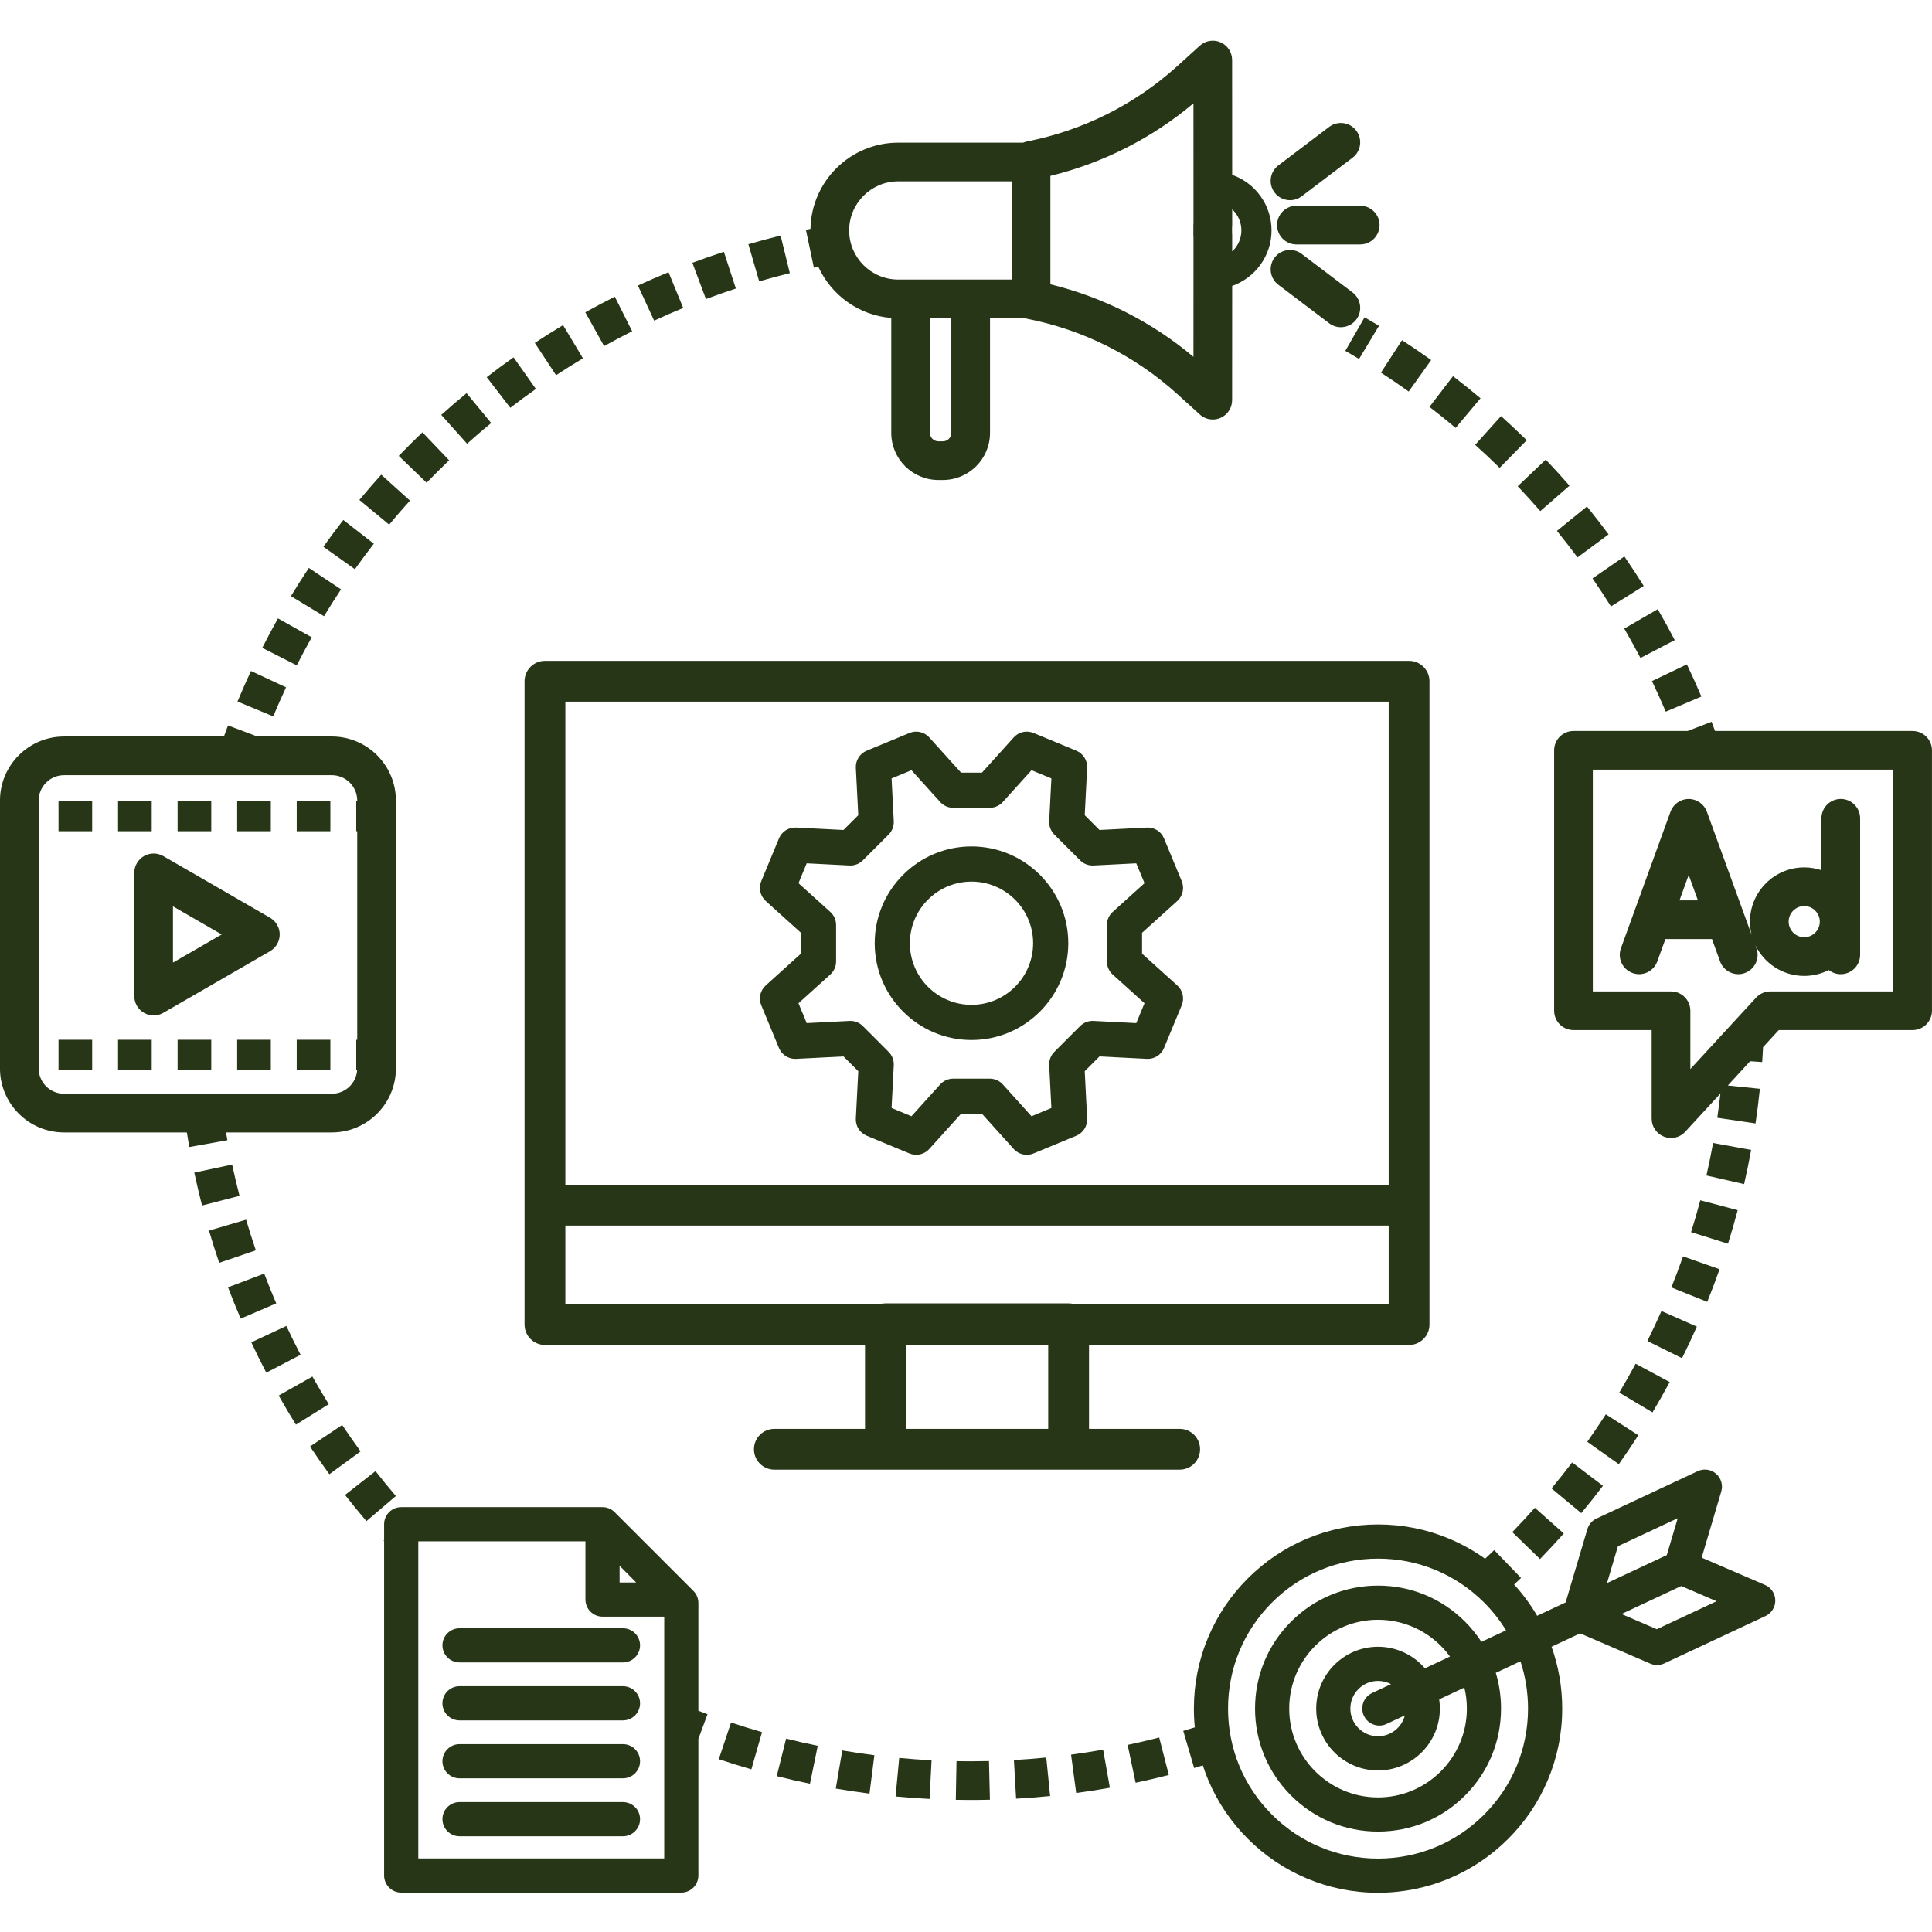
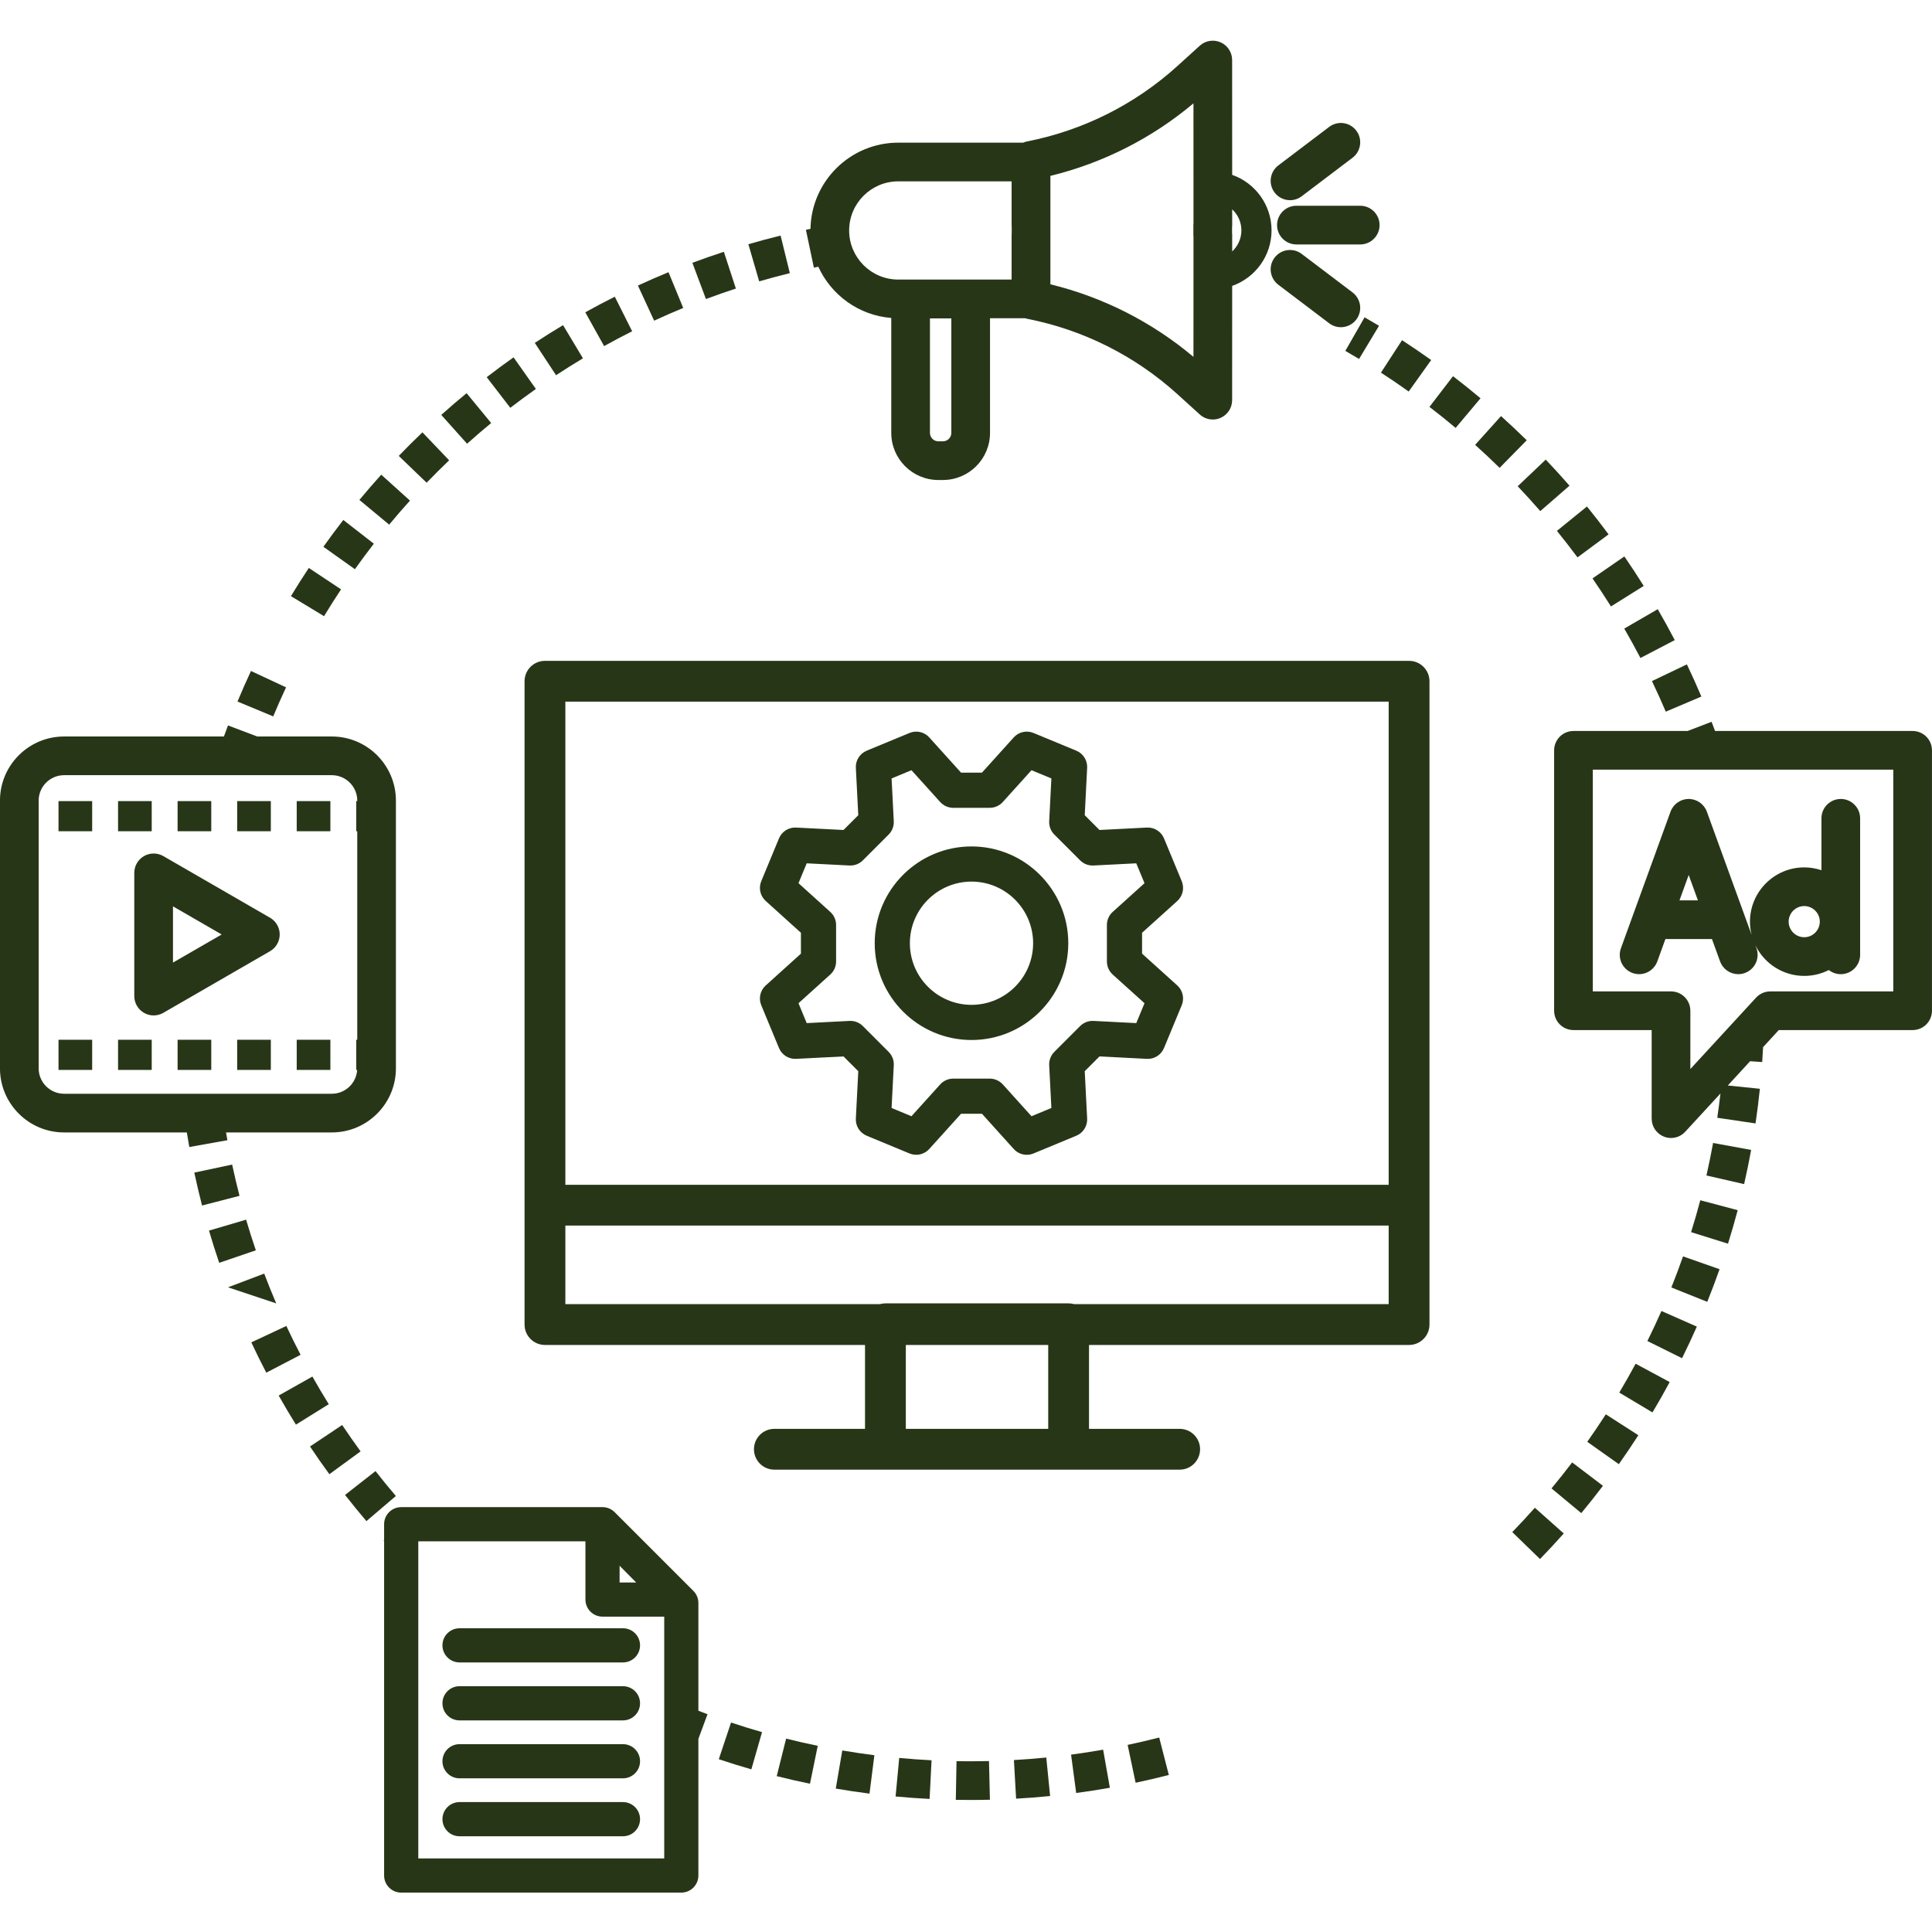
<svg xmlns="http://www.w3.org/2000/svg" width="400" zoomAndPan="magnify" viewBox="0 0 300 300" height="400" preserveAspectRatio="xMidYMid meet" version="1.0">
  <defs>
    <clipPath id="2ceddf6cb0">
      <path d="M 125 6.086 L 198 6.086 L 198 75 L 125 75 Z M 125 6.086 " clip-rule="nonzero" />
    </clipPath>
  </defs>
  <path fill="#283618" d="M 198.301 34.953 C 198.301 36.609 199.645 37.957 201.305 37.957 L 211.215 37.957 C 212.871 37.957 214.219 36.609 214.219 34.953 C 214.219 33.293 212.871 31.949 211.215 31.949 L 201.305 31.949 C 199.645 31.949 198.301 33.293 198.301 34.953 Z M 198.301 34.953 " fill-opacity="1" fill-rule="nonzero" />
  <path fill="#283618" d="M 200.312 31.086 C 200.945 31.086 201.582 30.887 202.125 30.477 L 210.023 24.492 C 211.344 23.492 211.605 21.605 210.602 20.285 C 209.602 18.961 207.719 18.703 206.395 19.703 L 198.496 25.688 C 197.176 26.691 196.914 28.574 197.918 29.898 C 198.508 30.676 199.406 31.086 200.312 31.086 Z M 200.312 31.086 " fill-opacity="1" fill-rule="nonzero" />
  <path fill="#283618" d="M 210.023 45.41 L 202.125 39.426 C 200.805 38.426 198.918 38.684 197.918 40.008 C 196.914 41.328 197.176 43.215 198.496 44.215 L 206.395 50.199 C 206.938 50.609 207.574 50.809 208.207 50.809 C 209.113 50.809 210.012 50.398 210.605 49.621 C 211.605 48.297 211.344 46.414 210.023 45.41 Z M 210.023 45.41 " fill-opacity="1" fill-rule="nonzero" />
  <path fill="#283618" d="M 296.992 113.508 L 266.312 113.508 C 266.133 113.031 265.953 112.551 265.773 112.078 L 262.047 113.508 L 244.328 113.508 C 242.668 113.508 241.324 114.852 241.324 116.512 L 241.324 156.949 C 241.324 158.605 242.668 159.949 244.328 159.949 L 256.469 159.949 L 256.469 173.703 C 256.469 174.938 257.23 176.051 258.383 176.5 C 258.738 176.637 259.109 176.707 259.473 176.707 C 260.297 176.707 261.105 176.367 261.684 175.734 L 267.152 169.797 C 267.004 171.055 266.84 172.316 266.656 173.566 L 272.598 174.445 C 272.863 172.668 273.09 170.859 273.273 169.066 L 268.293 168.555 L 271.758 164.785 L 273.633 164.914 C 273.684 164.148 273.73 163.371 273.77 162.602 L 276.207 159.949 L 296.992 159.949 C 298.648 159.949 299.996 158.605 299.996 156.945 L 299.996 116.512 C 299.996 114.852 298.648 113.508 296.992 113.508 Z M 293.988 153.945 L 274.891 153.945 C 274.051 153.945 273.25 154.297 272.68 154.914 L 262.477 166 L 262.477 156.949 C 262.477 155.289 261.133 153.945 259.473 153.945 L 247.332 153.945 L 247.332 119.516 L 293.988 119.516 Z M 293.988 153.945 " fill-opacity="1" fill-rule="nonzero" />
  <path fill="#283618" d="M 253.496 151.086 C 255.055 151.652 256.777 150.848 257.344 149.289 L 258.605 145.816 L 265.832 145.816 L 267.094 149.289 C 267.539 150.512 268.691 151.27 269.918 151.27 C 270.258 151.27 270.605 151.211 270.941 151.086 C 272.504 150.52 273.309 148.797 272.742 147.238 L 272.57 146.77 C 273.934 149.59 276.824 151.539 280.16 151.539 C 281.535 151.539 282.832 151.207 283.977 150.625 C 284.488 151.027 285.133 151.27 285.836 151.27 C 287.492 151.27 288.84 149.922 288.84 148.266 L 288.84 127.066 C 288.84 125.41 287.492 124.062 285.836 124.062 C 284.176 124.062 282.832 125.41 282.832 127.066 L 282.832 135.125 C 281.992 134.844 281.094 134.688 280.16 134.688 C 275.516 134.688 271.734 138.469 271.734 143.113 C 271.734 143.824 271.824 144.512 271.992 145.172 L 265.043 126.043 C 264.613 124.855 263.484 124.062 262.219 124.062 C 260.957 124.062 259.828 124.855 259.395 126.043 L 251.699 147.238 C 251.129 148.797 251.938 150.52 253.496 151.086 Z M 280.16 140.695 C 281.492 140.695 282.578 141.781 282.578 143.113 C 282.578 144.445 281.492 145.531 280.16 145.531 C 278.828 145.531 277.742 144.445 277.742 143.113 C 277.742 141.781 278.828 140.695 280.16 140.695 Z M 262.219 135.867 L 263.652 139.809 L 260.789 139.809 Z M 262.219 135.867 " fill-opacity="1" fill-rule="nonzero" />
  <path fill="#283618" d="M 41.93 142.504 L 25.359 132.934 C 24.43 132.398 23.281 132.398 22.355 132.934 C 21.426 133.469 20.852 134.461 20.852 135.535 L 20.852 154.672 C 20.852 155.746 21.426 156.734 22.355 157.273 C 22.82 157.543 23.336 157.676 23.855 157.676 C 24.375 157.676 24.895 157.543 25.359 157.273 L 41.93 147.703 C 42.859 147.168 43.434 146.176 43.434 145.102 C 43.434 144.031 42.859 143.039 41.93 142.504 Z M 26.859 149.469 L 26.859 140.738 L 34.422 145.105 Z M 26.859 149.469 " fill-opacity="1" fill-rule="nonzero" />
  <path fill="#283618" d="M 46.074 124.395 L 51.301 124.395 L 51.301 129.074 L 46.074 129.074 Z M 46.074 124.395 " fill-opacity="1" fill-rule="nonzero" />
  <path fill="#283618" d="M 9.086 124.395 L 14.312 124.395 L 14.312 129.074 L 9.086 129.074 Z M 9.086 124.395 " fill-opacity="1" fill-rule="nonzero" />
  <path fill="#283618" d="M 18.332 124.395 L 23.559 124.395 L 23.559 129.074 L 18.332 129.074 Z M 18.332 124.395 " fill-opacity="1" fill-rule="nonzero" />
  <path fill="#283618" d="M 36.828 124.395 L 42.055 124.395 L 42.055 129.074 L 36.828 129.074 Z M 36.828 124.395 " fill-opacity="1" fill-rule="nonzero" />
  <path fill="#283618" d="M 27.578 124.395 L 32.805 124.395 L 32.805 129.074 L 27.578 129.074 Z M 27.578 124.395 " fill-opacity="1" fill-rule="nonzero" />
  <path fill="#283618" d="M 27.578 161.453 L 32.805 161.453 L 32.805 166.137 L 27.578 166.137 Z M 27.578 161.453 " fill-opacity="1" fill-rule="nonzero" />
  <path fill="#283618" d="M 46.074 161.453 L 51.301 161.453 L 51.301 166.137 L 46.074 166.137 Z M 46.074 161.453 " fill-opacity="1" fill-rule="nonzero" />
  <path fill="#283618" d="M 18.332 161.453 L 23.559 161.453 L 23.559 166.137 L 18.332 166.137 Z M 18.332 161.453 " fill-opacity="1" fill-rule="nonzero" />
  <path fill="#283618" d="M 36.828 161.453 L 42.055 161.453 L 42.055 166.137 L 36.828 166.137 Z M 36.828 161.453 " fill-opacity="1" fill-rule="nonzero" />
  <path fill="#283618" d="M 9.086 161.453 L 14.312 161.453 L 14.312 166.137 L 9.086 166.137 Z M 9.086 161.453 " fill-opacity="1" fill-rule="nonzero" />
  <path fill="#283618" d="M 68.703 255.488 C 68.703 256.953 69.891 258.141 71.355 258.141 L 96.734 258.141 C 98.199 258.141 99.387 256.953 99.387 255.488 C 99.387 254.023 98.199 252.836 96.734 252.836 L 71.355 252.836 C 69.891 252.836 68.703 254.023 68.703 255.488 Z M 68.703 255.488 " fill-opacity="1" fill-rule="nonzero" />
  <path fill="#283618" d="M 96.734 261.832 L 71.355 261.832 C 69.891 261.832 68.703 263.02 68.703 264.488 C 68.703 265.953 69.891 267.141 71.355 267.141 L 96.734 267.141 C 98.199 267.141 99.387 265.953 99.387 264.488 C 99.387 263.02 98.199 261.832 96.734 261.832 Z M 96.734 261.832 " fill-opacity="1" fill-rule="nonzero" />
  <path fill="#283618" d="M 96.734 270.832 L 71.355 270.832 C 69.891 270.832 68.703 272.02 68.703 273.484 C 68.703 274.949 69.891 276.137 71.355 276.137 L 96.734 276.137 C 98.199 276.137 99.387 274.949 99.387 273.484 C 99.387 272.02 98.199 270.832 96.734 270.832 Z M 96.734 270.832 " fill-opacity="1" fill-rule="nonzero" />
  <path fill="#283618" d="M 96.734 279.828 L 71.355 279.828 C 69.891 279.828 68.703 281.016 68.703 282.48 C 68.703 283.945 69.891 285.133 71.355 285.133 L 96.734 285.133 C 98.199 285.133 99.387 283.945 99.387 282.48 C 99.387 281.016 98.199 279.828 96.734 279.828 Z M 96.734 279.828 " fill-opacity="1" fill-rule="nonzero" />
-   <path fill="#283618" d="M 274.066 246.105 L 264.234 241.867 L 267.277 231.602 C 267.574 230.598 267.258 229.516 266.465 228.836 C 265.672 228.152 264.555 228 263.609 228.445 L 247.902 235.797 C 247.215 236.117 246.699 236.719 246.484 237.445 L 243.109 248.824 L 238.684 250.898 C 237.672 249.164 236.477 247.539 235.113 246.047 C 235.473 245.707 235.832 245.363 236.188 245.023 L 232.02 240.695 C 231.555 241.145 231.078 241.594 230.602 242.039 C 228.898 240.816 227.062 239.785 225.113 238.961 C 221.586 237.469 217.84 236.715 213.98 236.715 C 210.121 236.715 206.375 237.469 202.848 238.961 C 199.445 240.402 196.387 242.465 193.762 245.09 C 191.137 247.715 189.074 250.773 187.633 254.176 C 186.141 257.703 185.387 261.449 185.387 265.309 C 185.387 266.289 185.434 267.262 185.531 268.227 C 184.934 268.414 184.332 268.598 183.734 268.77 L 185.426 274.535 C 185.871 274.406 186.32 274.27 186.773 274.133 C 187.023 274.91 187.312 275.68 187.633 276.441 C 189.074 279.848 191.137 282.902 193.762 285.527 C 196.387 288.152 199.445 290.215 202.848 291.656 C 206.375 293.148 210.121 293.906 213.98 293.906 C 217.84 293.906 221.586 293.148 225.113 291.656 C 228.516 290.215 231.574 288.152 234.199 285.527 C 236.824 282.902 238.887 279.848 240.328 276.441 C 241.82 272.914 242.578 269.168 242.578 265.309 C 242.578 262.004 242.02 258.777 240.922 255.707 L 245.359 253.629 L 256.258 258.328 C 256.594 258.473 256.953 258.543 257.309 258.543 C 257.695 258.543 258.078 258.461 258.434 258.293 L 274.141 250.941 C 275.086 250.5 275.688 249.543 275.668 248.496 C 275.652 247.453 275.027 246.516 274.066 246.105 Z M 230.449 281.777 C 226.051 286.176 220.203 288.598 213.98 288.598 C 207.758 288.598 201.91 286.176 197.512 281.777 C 193.113 277.379 190.691 271.531 190.691 265.309 C 190.691 259.086 193.113 253.238 197.512 248.84 C 201.91 244.441 207.758 242.02 213.98 242.02 C 220.203 242.02 226.051 244.441 230.449 248.84 C 231.766 250.156 232.906 251.605 233.855 253.156 L 230.031 254.945 C 229.301 253.824 228.453 252.773 227.484 251.805 C 223.879 248.195 219.082 246.211 213.98 246.211 C 208.879 246.211 204.082 248.195 200.477 251.805 C 196.867 255.41 194.883 260.207 194.883 265.309 C 194.883 270.41 196.867 275.207 200.477 278.812 C 204.082 282.422 208.879 284.406 213.98 284.406 C 219.082 284.406 223.879 282.422 227.484 278.812 C 231.094 275.207 233.078 270.41 233.078 265.309 C 233.078 263.402 232.801 261.535 232.266 259.758 L 236.094 257.965 C 236.867 260.305 237.27 262.773 237.27 265.309 C 237.27 271.531 234.848 277.379 230.449 281.777 Z M 211.781 266.418 C 212.23 267.383 213.188 267.949 214.184 267.949 C 214.562 267.949 214.945 267.867 215.309 267.695 L 218.145 266.367 C 217.672 268.227 215.984 269.605 213.98 269.605 C 211.609 269.605 209.684 267.68 209.684 265.309 C 209.684 262.941 211.609 261.012 213.98 261.012 C 214.707 261.012 215.395 261.195 215.996 261.516 L 213.059 262.891 C 211.73 263.512 211.16 265.094 211.781 266.418 Z M 213.98 255.707 C 208.684 255.707 204.379 260.016 204.379 265.309 C 204.379 270.605 208.684 274.914 213.98 274.914 C 219.273 274.914 223.582 270.605 223.582 265.309 C 223.582 264.82 223.547 264.344 223.477 263.875 L 227.383 262.043 C 227.637 263.09 227.773 264.184 227.773 265.309 C 227.773 272.914 221.586 279.102 213.98 279.102 C 206.375 279.102 200.188 272.914 200.188 265.309 C 200.188 257.703 206.375 251.516 213.98 251.516 C 218.57 251.516 222.645 253.77 225.152 257.23 L 221.262 259.055 C 219.496 257.004 216.887 255.707 213.98 255.707 Z M 251.23 240.094 L 260.516 235.75 L 258.82 241.473 L 249.535 245.816 Z M 257.266 252.984 L 251.785 250.621 L 261.066 246.277 L 266.547 248.641 Z M 257.266 252.984 " fill-opacity="1" fill-rule="nonzero" />
  <path fill="#283618" d="M 186.348 225.039 C 186.348 223.289 184.93 221.871 183.18 221.871 L 169.102 221.871 L 169.102 208.844 L 218.801 208.844 C 220.547 208.844 221.969 207.426 221.969 205.676 L 221.969 105.785 C 221.969 104.035 220.547 102.617 218.801 102.617 L 84.621 102.617 C 82.871 102.617 81.453 104.035 81.453 105.785 L 81.453 205.676 C 81.453 207.426 82.871 208.844 84.621 208.844 L 134.32 208.844 L 134.32 221.871 L 120.242 221.871 C 118.492 221.871 117.074 223.289 117.074 225.039 C 117.074 226.789 118.492 228.207 120.242 228.207 L 183.18 228.207 C 184.93 228.207 186.348 226.789 186.348 225.039 Z M 87.789 108.953 L 215.633 108.953 L 215.633 183.973 L 87.789 183.973 Z M 162.766 221.871 L 140.656 221.871 L 140.656 208.844 L 162.766 208.844 Z M 165.934 202.387 L 137.488 202.387 C 137.184 202.387 136.891 202.43 136.613 202.508 L 87.789 202.508 L 87.789 190.305 L 215.633 190.305 L 215.633 202.508 L 166.809 202.508 C 166.531 202.43 166.238 202.387 165.934 202.387 Z M 165.934 202.387 " fill-opacity="1" fill-rule="nonzero" />
  <path fill="#283618" d="M 52.957 91.516 L 47.953 88.191 C 47 89.625 46.066 91.098 45.176 92.57 L 50.316 95.68 C 51.164 94.281 52.055 92.879 52.957 91.516 Z M 52.957 91.516 " fill-opacity="1" fill-rule="nonzero" />
  <path fill="#283618" d="M 69.742 71.477 L 65.594 67.133 C 64.348 68.32 63.113 69.551 61.918 70.793 L 66.246 74.957 C 67.383 73.781 68.559 72.609 69.742 71.477 Z M 69.742 71.477 " fill-opacity="1" fill-rule="nonzero" />
  <path fill="#283618" d="M 76.27 65.688 L 72.453 61.051 C 71.125 62.141 69.801 63.277 68.52 64.426 L 72.527 68.902 C 73.75 67.809 75.008 66.727 76.27 65.688 Z M 76.27 65.688 " fill-opacity="1" fill-rule="nonzero" />
  <path fill="#283618" d="M 44.418 106.73 L 38.973 104.188 C 38.246 105.75 37.539 107.348 36.879 108.934 L 42.426 111.242 C 43.055 109.734 43.723 108.215 44.418 106.73 Z M 44.418 106.73 " fill-opacity="1" fill-rule="nonzero" />
  <path fill="#283618" d="M 63.66 77.734 L 59.199 73.707 C 58.047 74.984 56.902 76.305 55.805 77.629 L 60.43 81.465 C 61.473 80.207 62.562 78.949 63.66 77.734 Z M 63.66 77.734 " fill-opacity="1" fill-rule="nonzero" />
-   <path fill="#283618" d="M 48.402 98.961 L 43.164 96.02 C 42.324 97.523 41.5 99.062 40.723 100.598 L 46.078 103.316 C 46.82 101.855 47.602 100.391 48.402 98.961 Z M 48.402 98.961 " fill-opacity="1" fill-rule="nonzero" />
  <path fill="#283618" d="M 106.09 47.82 L 103.805 42.266 C 102.215 42.918 100.617 43.617 99.055 44.34 L 101.574 49.793 C 103.059 49.105 104.578 48.441 106.09 47.82 Z M 106.09 47.82 " fill-opacity="1" fill-rule="nonzero" />
  <path fill="#283618" d="M 122.645 42.414 L 121.211 36.578 C 119.543 36.988 117.859 37.441 116.207 37.922 L 117.887 43.688 C 119.453 43.234 121.055 42.805 122.645 42.414 Z M 122.645 42.414 " fill-opacity="1" fill-rule="nonzero" />
  <path fill="#283618" d="M 98.16 51.438 L 95.465 46.07 C 93.926 46.844 92.387 47.656 90.883 48.492 L 93.805 53.742 C 95.23 52.949 96.699 52.172 98.16 51.438 Z M 98.16 51.438 " fill-opacity="1" fill-rule="nonzero" />
  <path fill="#283618" d="M 58.051 84.426 L 53.309 80.742 C 52.25 82.102 51.211 83.5 50.215 84.902 L 55.109 88.387 C 56.059 87.051 57.047 85.719 58.051 84.426 Z M 58.051 84.426 " fill-opacity="1" fill-rule="nonzero" />
  <path fill="#283618" d="M 114.266 44.805 L 112.402 39.098 C 110.766 39.629 109.121 40.207 107.512 40.809 L 109.617 46.434 C 111.148 45.863 112.711 45.312 114.266 44.805 Z M 114.266 44.805 " fill-opacity="1" fill-rule="nonzero" />
  <path fill="#283618" d="M 83.211 60.398 L 79.746 55.488 C 78.344 56.48 76.938 57.516 75.574 58.566 L 79.238 63.324 C 80.535 62.328 81.871 61.344 83.211 60.398 Z M 83.211 60.398 " fill-opacity="1" fill-rule="nonzero" />
  <path fill="#283618" d="M 90.52 55.641 L 87.43 50.488 C 85.953 51.371 84.477 52.297 83.043 53.246 L 86.344 58.262 C 87.711 57.363 89.113 56.48 90.52 55.641 Z M 90.52 55.641 " fill-opacity="1" fill-rule="nonzero" />
  <g clip-path="url(#2ceddf6cb0)">
    <path fill="#283618" d="M 127.066 41.418 C 129.074 45.82 133.352 48.977 138.395 49.371 L 138.395 67.223 C 138.395 71.254 141.676 74.535 145.707 74.535 L 146.418 74.535 C 150.449 74.535 153.73 71.254 153.73 67.223 L 153.73 49.414 L 159.176 49.414 C 159.285 49.449 159.395 49.48 159.508 49.504 C 168.195 51.207 176.25 55.25 182.809 61.191 L 186.305 64.363 C 186.867 64.875 187.59 65.141 188.32 65.141 C 188.734 65.141 189.148 65.059 189.539 64.883 C 190.625 64.402 191.324 63.328 191.324 62.137 L 191.332 44.395 C 194.887 43.145 197.445 39.754 197.445 35.773 C 197.445 31.793 194.887 28.402 191.332 27.152 L 191.324 9.32 C 191.324 8.133 190.625 7.055 189.539 6.574 C 188.453 6.094 187.184 6.297 186.305 7.094 L 182.809 10.266 C 176.25 16.207 168.195 20.25 159.508 21.957 C 159.289 22 159.078 22.066 158.879 22.152 L 139.48 22.152 C 132.047 22.152 125.984 28.133 125.852 35.535 C 125.613 35.586 125.375 35.633 125.141 35.684 L 126.379 41.562 C 126.609 41.512 126.836 41.465 127.066 41.418 Z M 191.312 35.34 C 191.328 35.219 191.336 35.098 191.336 34.973 L 191.332 32.504 C 192.211 33.32 192.762 34.484 192.762 35.773 C 192.762 37.062 192.211 38.227 191.332 39.043 L 191.332 36.484 C 191.332 36.363 191.324 36.242 191.312 36.121 Z M 163.105 36.484 L 163.105 27.312 C 171.277 25.316 178.879 21.461 185.32 16.047 L 185.324 34.609 C 185.312 34.727 185.305 34.852 185.305 34.977 L 185.305 36.484 C 185.305 36.609 185.312 36.73 185.324 36.852 L 185.32 55.414 C 178.879 49.996 171.277 46.141 163.105 44.145 Z M 147.723 67.223 C 147.723 67.941 147.137 68.527 146.418 68.527 L 145.707 68.527 C 144.988 68.527 144.402 67.941 144.402 67.223 L 144.402 49.438 L 147.723 49.438 Z M 139.477 28.16 L 157.082 28.16 L 157.082 34.973 C 157.082 35.07 157.09 35.16 157.098 35.254 L 157.098 36.207 C 157.086 36.297 157.082 36.391 157.082 36.484 L 157.082 43.41 L 139.477 43.41 C 135.273 43.41 131.855 39.988 131.855 35.785 C 131.855 31.582 135.273 28.16 139.477 28.16 Z M 139.477 28.16 " fill-opacity="1" fill-rule="nonzero" />
  </g>
  <path fill="#283618" d="M 36.047 180.832 L 30.172 182.082 C 30.535 183.789 30.941 185.508 31.375 187.191 L 37.191 185.688 C 36.777 184.086 36.395 182.449 36.047 180.832 Z M 36.047 180.832 " fill-opacity="1" fill-rule="nonzero" />
  <path fill="#283618" d="M 44.465 205.895 L 39.023 208.441 C 39.762 210.02 40.543 211.605 41.348 213.148 L 46.676 210.371 C 45.91 208.902 45.164 207.398 44.465 205.895 Z M 44.465 205.895 " fill-opacity="1" fill-rule="nonzero" />
  <path fill="#283618" d="M 38.215 189.391 L 32.453 191.086 C 32.941 192.758 33.477 194.441 34.039 196.09 L 39.727 194.148 C 39.191 192.582 38.684 190.98 38.215 189.391 Z M 38.215 189.391 " fill-opacity="1" fill-rule="nonzero" />
-   <path fill="#283618" d="M 41.027 197.762 L 35.406 199.891 C 36.023 201.516 36.684 203.156 37.371 204.758 L 42.895 202.391 C 42.238 200.867 41.613 199.312 41.027 197.762 Z M 41.027 197.762 " fill-opacity="1" fill-rule="nonzero" />
+   <path fill="#283618" d="M 41.027 197.762 L 35.406 199.891 L 42.895 202.391 C 42.238 200.867 41.613 199.312 41.027 197.762 Z M 41.027 197.762 " fill-opacity="1" fill-rule="nonzero" />
  <path fill="#283618" d="M 53.133 221.273 L 48.137 224.609 C 49.105 226.059 50.113 227.508 51.145 228.914 L 55.992 225.367 C 55.016 224.027 54.051 222.652 53.133 221.273 Z M 53.133 221.273 " fill-opacity="1" fill-rule="nonzero" />
  <path fill="#283618" d="M 58.309 228.43 L 53.578 232.133 C 54.652 233.504 55.77 234.871 56.898 236.199 L 61.469 232.297 C 60.395 231.039 59.332 229.738 58.309 228.43 Z M 58.309 228.43 " fill-opacity="1" fill-rule="nonzero" />
  <path fill="#283618" d="M 48.508 213.75 L 43.273 216.699 C 44.129 218.215 45.027 219.734 45.949 221.215 L 51.051 218.043 C 50.176 216.637 49.32 215.191 48.508 213.75 Z M 48.508 213.75 " fill-opacity="1" fill-rule="nonzero" />
  <path fill="#283618" d="M 35.098 175.844 L 51.527 175.844 C 57.016 175.844 61.477 171.379 61.477 165.895 L 61.477 124.312 C 61.477 118.828 57.016 114.363 51.527 114.363 L 39.945 114.363 L 35.406 112.645 C 35.188 113.211 34.977 113.789 34.77 114.363 L 9.949 114.363 C 4.461 114.363 -0.004 118.828 -0.004 124.312 L -0.004 165.895 C -0.004 171.379 4.461 175.844 9.949 175.844 L 29.012 175.844 C 29.129 176.602 29.258 177.359 29.395 178.109 L 35.309 177.051 C 35.234 176.652 35.164 176.25 35.098 175.844 Z M 9.949 169.836 C 7.773 169.836 6.004 168.066 6.004 165.895 L 6.004 124.312 C 6.004 122.141 7.773 120.371 9.949 120.371 L 51.527 120.371 C 53.703 120.371 55.473 122.141 55.473 124.312 L 55.473 124.395 L 55.32 124.395 L 55.32 129.074 L 55.473 129.074 L 55.473 161.453 L 55.32 161.453 L 55.32 166.133 L 55.461 166.133 C 55.336 168.195 53.621 169.836 51.527 169.836 Z M 9.949 169.836 " fill-opacity="1" fill-rule="nonzero" />
  <path fill="#283618" d="M 150.695 273.492 C 149.977 273.492 149.246 273.484 148.527 273.473 L 148.418 279.477 C 149.172 279.492 149.938 279.5 150.695 279.5 C 151.699 279.5 152.715 279.484 153.715 279.461 L 153.57 273.457 C 152.617 273.48 151.652 273.492 150.695 273.492 Z M 150.695 273.492 " fill-opacity="1" fill-rule="nonzero" />
  <path fill="#283618" d="M 175.098 270.949 L 176.34 276.824 C 178.059 276.461 179.793 276.055 181.496 275.617 L 180 269.801 C 178.379 270.215 176.73 270.602 175.098 270.949 Z M 175.098 270.949 " fill-opacity="1" fill-rule="nonzero" />
  <path fill="#283618" d="M 166.316 272.461 L 167.109 278.414 C 168.852 278.184 170.609 277.91 172.34 277.602 L 171.293 271.688 C 169.648 271.98 167.973 272.238 166.316 272.461 Z M 166.316 272.461 " fill-opacity="1" fill-rule="nonzero" />
  <path fill="#283618" d="M 129.777 277.73 C 131.508 278.027 133.27 278.289 135.016 278.512 L 135.773 272.551 C 134.113 272.34 132.438 272.09 130.789 271.809 Z M 129.777 277.73 " fill-opacity="1" fill-rule="nonzero" />
  <path fill="#283618" d="M 139.066 278.957 C 140.816 279.121 142.59 279.25 144.348 279.336 L 144.652 273.336 C 142.98 273.254 141.289 273.129 139.629 272.973 Z M 139.066 278.957 " fill-opacity="1" fill-rule="nonzero" />
  <path fill="#283618" d="M 120.609 275.797 C 122.312 276.227 124.051 276.621 125.773 276.977 L 126.98 271.09 C 125.344 270.754 123.691 270.379 122.07 269.969 Z M 120.609 275.797 " fill-opacity="1" fill-rule="nonzero" />
  <path fill="#283618" d="M 157.441 273.301 L 157.781 279.297 C 159.539 279.199 161.312 279.059 163.062 278.887 L 162.465 272.906 C 160.805 273.074 159.113 273.207 157.441 273.301 Z M 157.441 273.301 " fill-opacity="1" fill-rule="nonzero" />
  <path fill="#283618" d="M 111.613 273.172 C 113.281 273.727 114.984 274.258 116.672 274.742 L 118.328 268.965 C 116.723 268.504 115.102 268.004 113.516 267.473 Z M 111.613 273.172 " fill-opacity="1" fill-rule="nonzero" />
  <path fill="#283618" d="M 108.445 248.91 C 108.445 248.207 108.164 247.531 107.668 247.035 L 95.438 234.805 C 95.395 234.766 95.355 234.727 95.312 234.691 C 95.301 234.68 95.289 234.672 95.281 234.66 C 95.238 234.625 95.199 234.594 95.156 234.562 C 95.152 234.559 95.145 234.555 95.141 234.551 C 95.094 234.516 95.047 234.484 95 234.453 C 94.988 234.445 94.973 234.438 94.961 234.426 C 94.918 234.398 94.871 234.375 94.828 234.352 C 94.82 234.348 94.816 234.344 94.812 234.34 C 94.762 234.312 94.711 234.289 94.66 234.266 C 94.645 234.262 94.633 234.254 94.617 234.246 C 94.566 234.227 94.52 234.207 94.469 234.188 C 94.465 234.188 94.461 234.184 94.457 234.184 C 94.406 234.164 94.352 234.148 94.297 234.133 C 94.281 234.129 94.27 234.125 94.254 234.121 C 94.203 234.105 94.152 234.094 94.098 234.082 C 94.094 234.082 94.09 234.078 94.086 234.078 C 94.031 234.066 93.973 234.059 93.918 234.051 C 93.902 234.047 93.887 234.047 93.875 234.047 C 93.824 234.039 93.773 234.035 93.727 234.031 C 93.715 234.031 93.707 234.031 93.699 234.031 C 93.652 234.027 93.609 234.027 93.562 234.027 L 62.297 234.027 C 60.832 234.027 59.645 235.215 59.645 236.68 L 59.645 239.156 L 59.57 239.227 C 59.594 239.254 59.621 239.281 59.645 239.309 L 59.645 291.227 C 59.645 292.695 60.832 293.883 62.297 293.883 L 105.793 293.883 C 107.258 293.883 108.445 292.695 108.445 291.227 L 108.445 270.008 L 109.863 266.184 C 109.395 266.008 108.918 265.828 108.445 265.645 Z M 96.211 243.129 L 98.785 245.727 L 96.211 245.727 Z M 103.137 288.578 L 64.953 288.578 L 64.953 239.332 L 90.906 239.332 L 90.906 248.379 C 90.906 249.844 92.094 251.031 93.562 251.031 L 103.141 251.031 L 103.141 288.578 Z M 103.137 288.578 " fill-opacity="1" fill-rule="nonzero" />
  <path fill="#283618" d="M 259.527 199.914 L 265.102 202.152 C 265.773 200.484 266.414 198.777 267.012 197.082 L 261.34 195.09 C 260.777 196.703 260.164 198.328 259.527 199.914 Z M 259.527 199.914 " fill-opacity="1" fill-rule="nonzero" />
  <path fill="#283618" d="M 251.441 216.242 L 256.598 219.32 C 257.52 217.773 258.422 216.188 259.27 214.605 L 253.98 211.758 C 253.172 213.262 252.316 214.77 251.441 216.242 Z M 251.441 216.242 " fill-opacity="1" fill-rule="nonzero" />
  <path fill="#283618" d="M 255.805 208.234 L 261.188 210.902 C 261.984 209.293 262.758 207.641 263.484 205.996 L 257.988 203.57 C 257.297 205.133 256.562 206.703 255.805 208.234 Z M 255.805 208.234 " fill-opacity="1" fill-rule="nonzero" />
  <path fill="#283618" d="M 262.59 191.328 L 268.324 193.121 C 268.859 191.406 269.367 189.652 269.828 187.914 L 264.02 186.375 C 263.582 188.031 263.102 189.695 262.59 191.328 Z M 262.59 191.328 " fill-opacity="1" fill-rule="nonzero" />
  <path fill="#283618" d="M 271.918 178.559 L 266.008 177.48 C 265.703 179.164 265.352 180.859 264.973 182.527 L 270.828 183.867 C 271.227 182.113 271.594 180.328 271.918 178.559 Z M 271.918 178.559 " fill-opacity="1" fill-rule="nonzero" />
  <path fill="#283618" d="M 246.469 223.883 L 251.371 227.355 C 252.41 225.887 253.43 224.375 254.402 222.863 L 249.352 219.613 C 248.426 221.051 247.453 222.488 246.469 223.883 Z M 246.469 223.883 " fill-opacity="1" fill-rule="nonzero" />
  <path fill="#283618" d="M 240.918 231.117 L 245.539 234.957 C 246.688 233.574 247.82 232.145 248.906 230.715 L 244.121 227.082 C 243.09 228.445 242.012 229.801 240.918 231.117 Z M 240.918 231.117 " fill-opacity="1" fill-rule="nonzero" />
  <path fill="#283618" d="M 234.824 237.902 L 239.133 242.086 C 240.387 240.797 241.625 239.461 242.82 238.117 L 238.332 234.125 C 237.195 235.402 236.016 236.676 234.824 237.902 Z M 234.824 237.902 " fill-opacity="1" fill-rule="nonzero" />
  <path fill="#283618" d="M 214.133 50.59 C 213.391 50.145 212.637 49.699 211.891 49.273 L 208.902 54.484 C 209.613 54.891 210.332 55.312 211.035 55.738 Z M 214.133 50.59 " fill-opacity="1" fill-rule="nonzero" />
  <path fill="#283618" d="M 250.148 94.168 L 255.238 90.984 C 254.273 89.441 253.262 87.902 252.23 86.402 L 247.285 89.812 C 248.266 91.238 249.23 92.703 250.148 94.168 Z M 250.148 94.168 " fill-opacity="1" fill-rule="nonzero" />
  <path fill="#283618" d="M 254.727 102.172 L 260.055 99.395 C 259.215 97.785 258.328 96.168 257.414 94.594 L 252.215 97.605 C 253.082 99.102 253.926 100.637 254.727 102.172 Z M 254.727 102.172 " fill-opacity="1" fill-rule="nonzero" />
  <path fill="#283618" d="M 244.953 86.551 L 249.781 82.977 C 248.699 81.516 247.566 80.059 246.422 78.648 L 241.758 82.434 C 242.848 83.777 243.922 85.164 244.953 86.551 Z M 244.953 86.551 " fill-opacity="1" fill-rule="nonzero" />
  <path fill="#283618" d="M 258.66 110.508 L 264.188 108.16 C 263.48 106.488 262.723 104.809 261.938 103.164 L 256.516 105.758 C 257.262 107.32 257.984 108.918 258.66 110.508 Z M 258.66 110.508 " fill-opacity="1" fill-rule="nonzero" />
  <path fill="#283618" d="M 226.031 66.445 L 229.895 61.844 C 228.504 60.676 227.066 59.52 225.621 58.414 L 221.965 63.184 C 223.34 64.234 224.707 65.332 226.031 66.445 Z M 226.031 66.445 " fill-opacity="1" fill-rule="nonzero" />
  <path fill="#283618" d="M 232.859 72.648 L 237.07 68.363 C 235.773 67.09 234.43 65.824 233.078 64.609 L 229.059 69.078 C 230.348 70.234 231.625 71.434 232.859 72.648 Z M 232.859 72.648 " fill-opacity="1" fill-rule="nonzero" />
  <path fill="#283618" d="M 222.234 55.906 C 220.754 54.852 219.23 53.812 217.707 52.824 L 214.434 57.863 C 215.887 58.805 217.336 59.789 218.742 60.797 Z M 222.234 55.906 " fill-opacity="1" fill-rule="nonzero" />
  <path fill="#283618" d="M 239.176 79.363 L 243.711 75.418 C 242.516 74.047 241.277 72.684 240.023 71.367 L 235.668 75.504 C 236.863 76.762 238.043 78.059 239.176 79.363 Z M 239.176 79.363 " fill-opacity="1" fill-rule="nonzero" />
  <path fill="#283618" d="M 182.809 139.906 C 183.664 139.129 183.941 137.898 183.5 136.832 L 180.746 130.184 C 180.305 129.117 179.238 128.445 178.086 128.504 L 170.727 128.879 L 168.438 126.586 L 168.812 119.23 C 168.871 118.078 168.199 117.012 167.129 116.566 L 160.484 113.816 C 159.414 113.371 158.184 113.648 157.41 114.508 L 152.477 119.977 L 149.234 119.977 L 144.297 114.508 C 143.523 113.648 142.293 113.371 141.227 113.816 L 134.578 116.566 C 133.512 117.012 132.836 118.078 132.895 119.23 L 133.273 126.586 L 130.98 128.879 L 123.625 128.504 C 122.469 128.445 121.402 129.117 120.961 130.184 L 118.207 136.832 C 117.766 137.898 118.043 139.129 118.902 139.906 L 124.367 144.84 L 124.367 148.082 L 118.902 153.02 C 118.043 153.793 117.766 155.023 118.207 156.09 L 120.961 162.738 C 121.402 163.805 122.469 164.48 123.625 164.418 L 130.98 164.043 L 133.273 166.336 L 132.895 173.691 C 132.836 174.848 133.512 175.91 134.578 176.355 L 141.227 179.109 C 142.293 179.551 143.523 179.273 144.297 178.414 L 149.234 172.945 L 152.477 172.945 L 157.41 178.414 C 157.941 179 158.68 179.316 159.438 179.316 C 159.789 179.316 160.145 179.25 160.484 179.109 L 167.129 176.355 C 168.199 175.91 168.871 174.848 168.812 173.691 L 168.438 166.336 L 170.727 164.043 L 178.086 164.418 C 179.238 164.48 180.305 163.805 180.746 162.738 L 183.5 156.09 C 183.941 155.023 183.664 153.793 182.809 153.02 L 177.34 148.082 L 177.34 144.84 Z M 172.777 151.324 L 177.719 155.781 L 176.438 158.867 L 169.793 158.527 C 169.023 158.488 168.27 158.777 167.723 159.324 L 163.715 163.332 C 163.172 163.879 162.879 164.633 162.918 165.402 L 163.258 172.047 L 160.172 173.328 L 155.715 168.387 C 155.195 167.816 154.457 167.488 153.688 167.488 L 148.02 167.488 C 147.246 167.488 146.508 167.816 145.992 168.387 L 141.531 173.328 L 138.445 172.047 L 138.785 165.402 C 138.824 164.633 138.535 163.879 137.988 163.332 L 133.98 159.324 C 133.434 158.777 132.68 158.488 131.91 158.527 L 125.266 158.867 L 123.988 155.781 L 128.926 151.324 C 129.5 150.805 129.828 150.07 129.828 149.297 L 129.828 143.629 C 129.828 142.855 129.5 142.121 128.926 141.602 L 123.988 137.141 L 125.266 134.055 L 131.91 134.395 C 132.684 134.434 133.434 134.145 133.98 133.598 L 137.988 129.59 C 138.535 129.043 138.824 128.293 138.785 127.52 L 138.445 120.875 L 141.531 119.598 L 145.992 124.535 C 146.508 125.109 147.246 125.438 148.02 125.438 L 153.688 125.438 C 154.457 125.438 155.195 125.109 155.715 124.535 L 160.172 119.598 L 163.258 120.875 L 162.918 127.52 C 162.879 128.293 163.168 129.043 163.715 129.59 L 167.723 133.598 C 168.27 134.145 169.023 134.434 169.793 134.395 L 176.438 134.055 L 177.719 137.141 L 172.777 141.602 C 172.203 142.121 171.879 142.855 171.879 143.629 L 171.879 149.297 C 171.879 150.066 172.207 150.805 172.777 151.324 Z M 172.777 151.324 " fill-opacity="1" fill-rule="nonzero" />
  <path fill="#283618" d="M 150.855 131.434 C 142.566 131.434 135.824 138.176 135.824 146.461 C 135.824 154.75 142.566 161.492 150.855 161.492 C 159.141 161.492 165.883 154.75 165.883 146.461 C 165.883 138.172 159.141 131.434 150.855 131.434 Z M 150.855 156.031 C 145.578 156.031 141.285 151.738 141.285 146.461 C 141.285 141.188 145.578 136.895 150.855 136.895 C 156.129 136.895 160.422 141.184 160.422 146.461 C 160.422 151.738 156.129 156.031 150.855 156.031 Z M 150.855 156.031 " fill-opacity="1" fill-rule="nonzero" />
</svg>